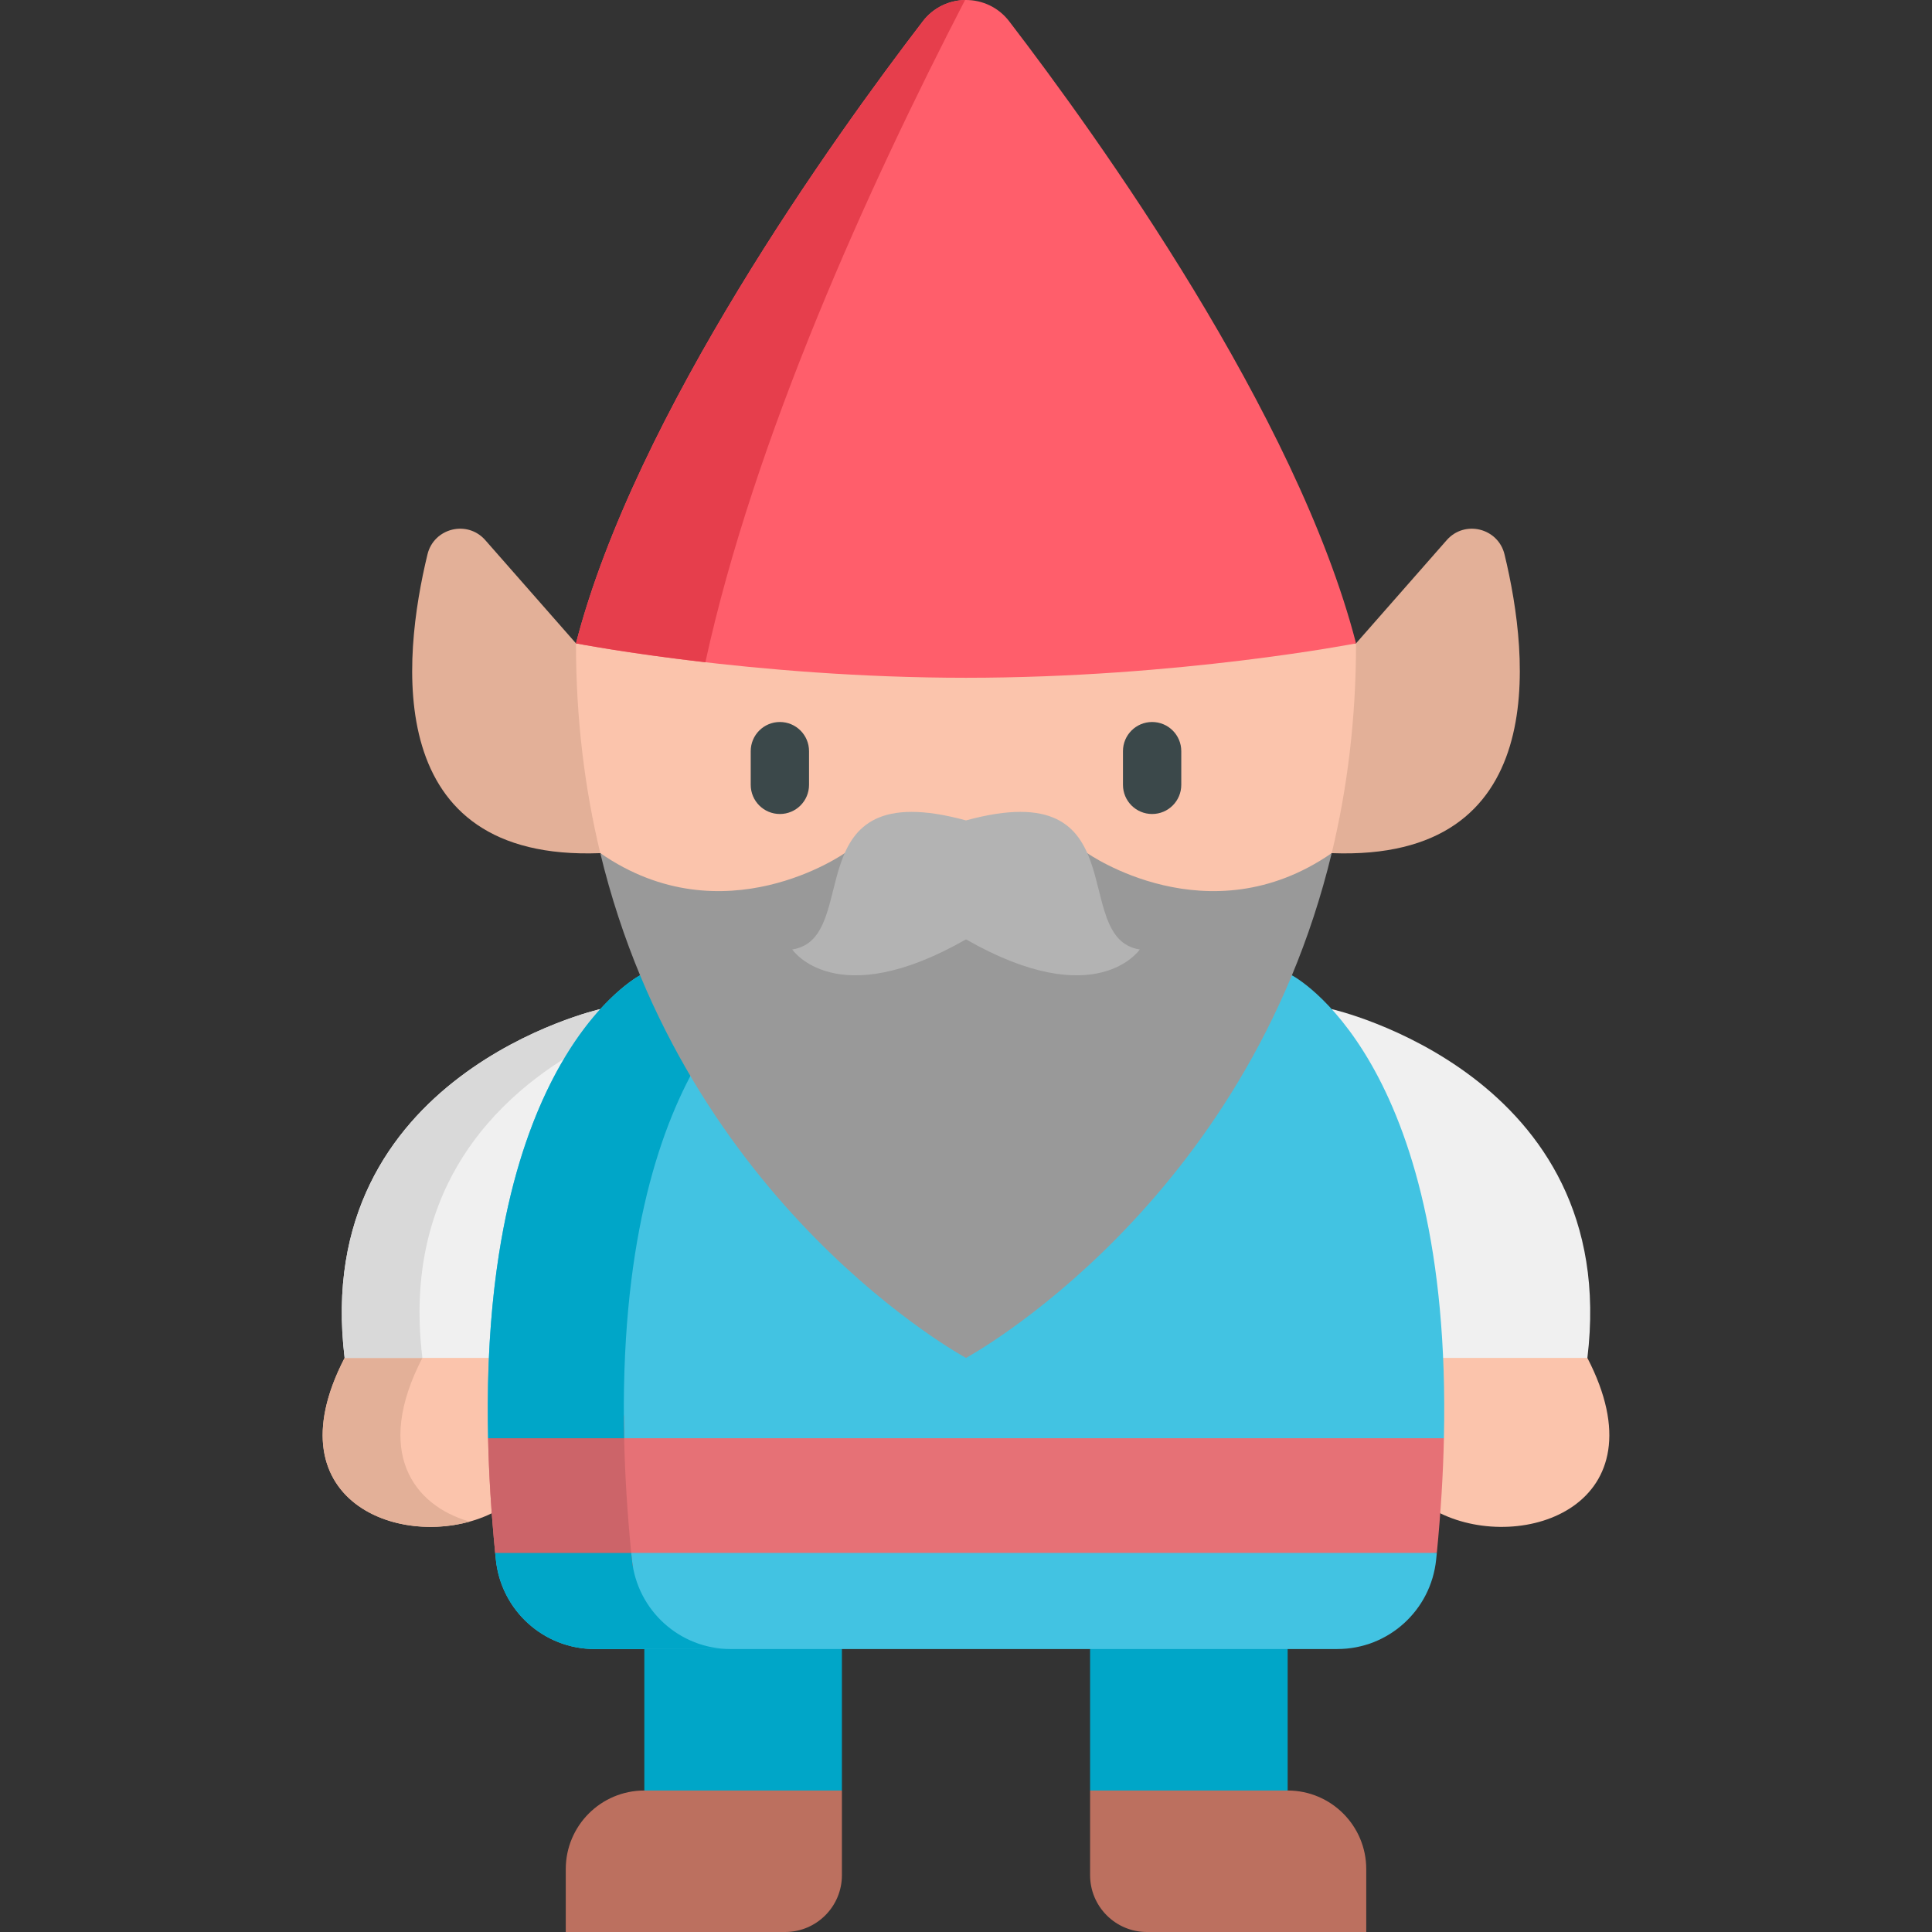
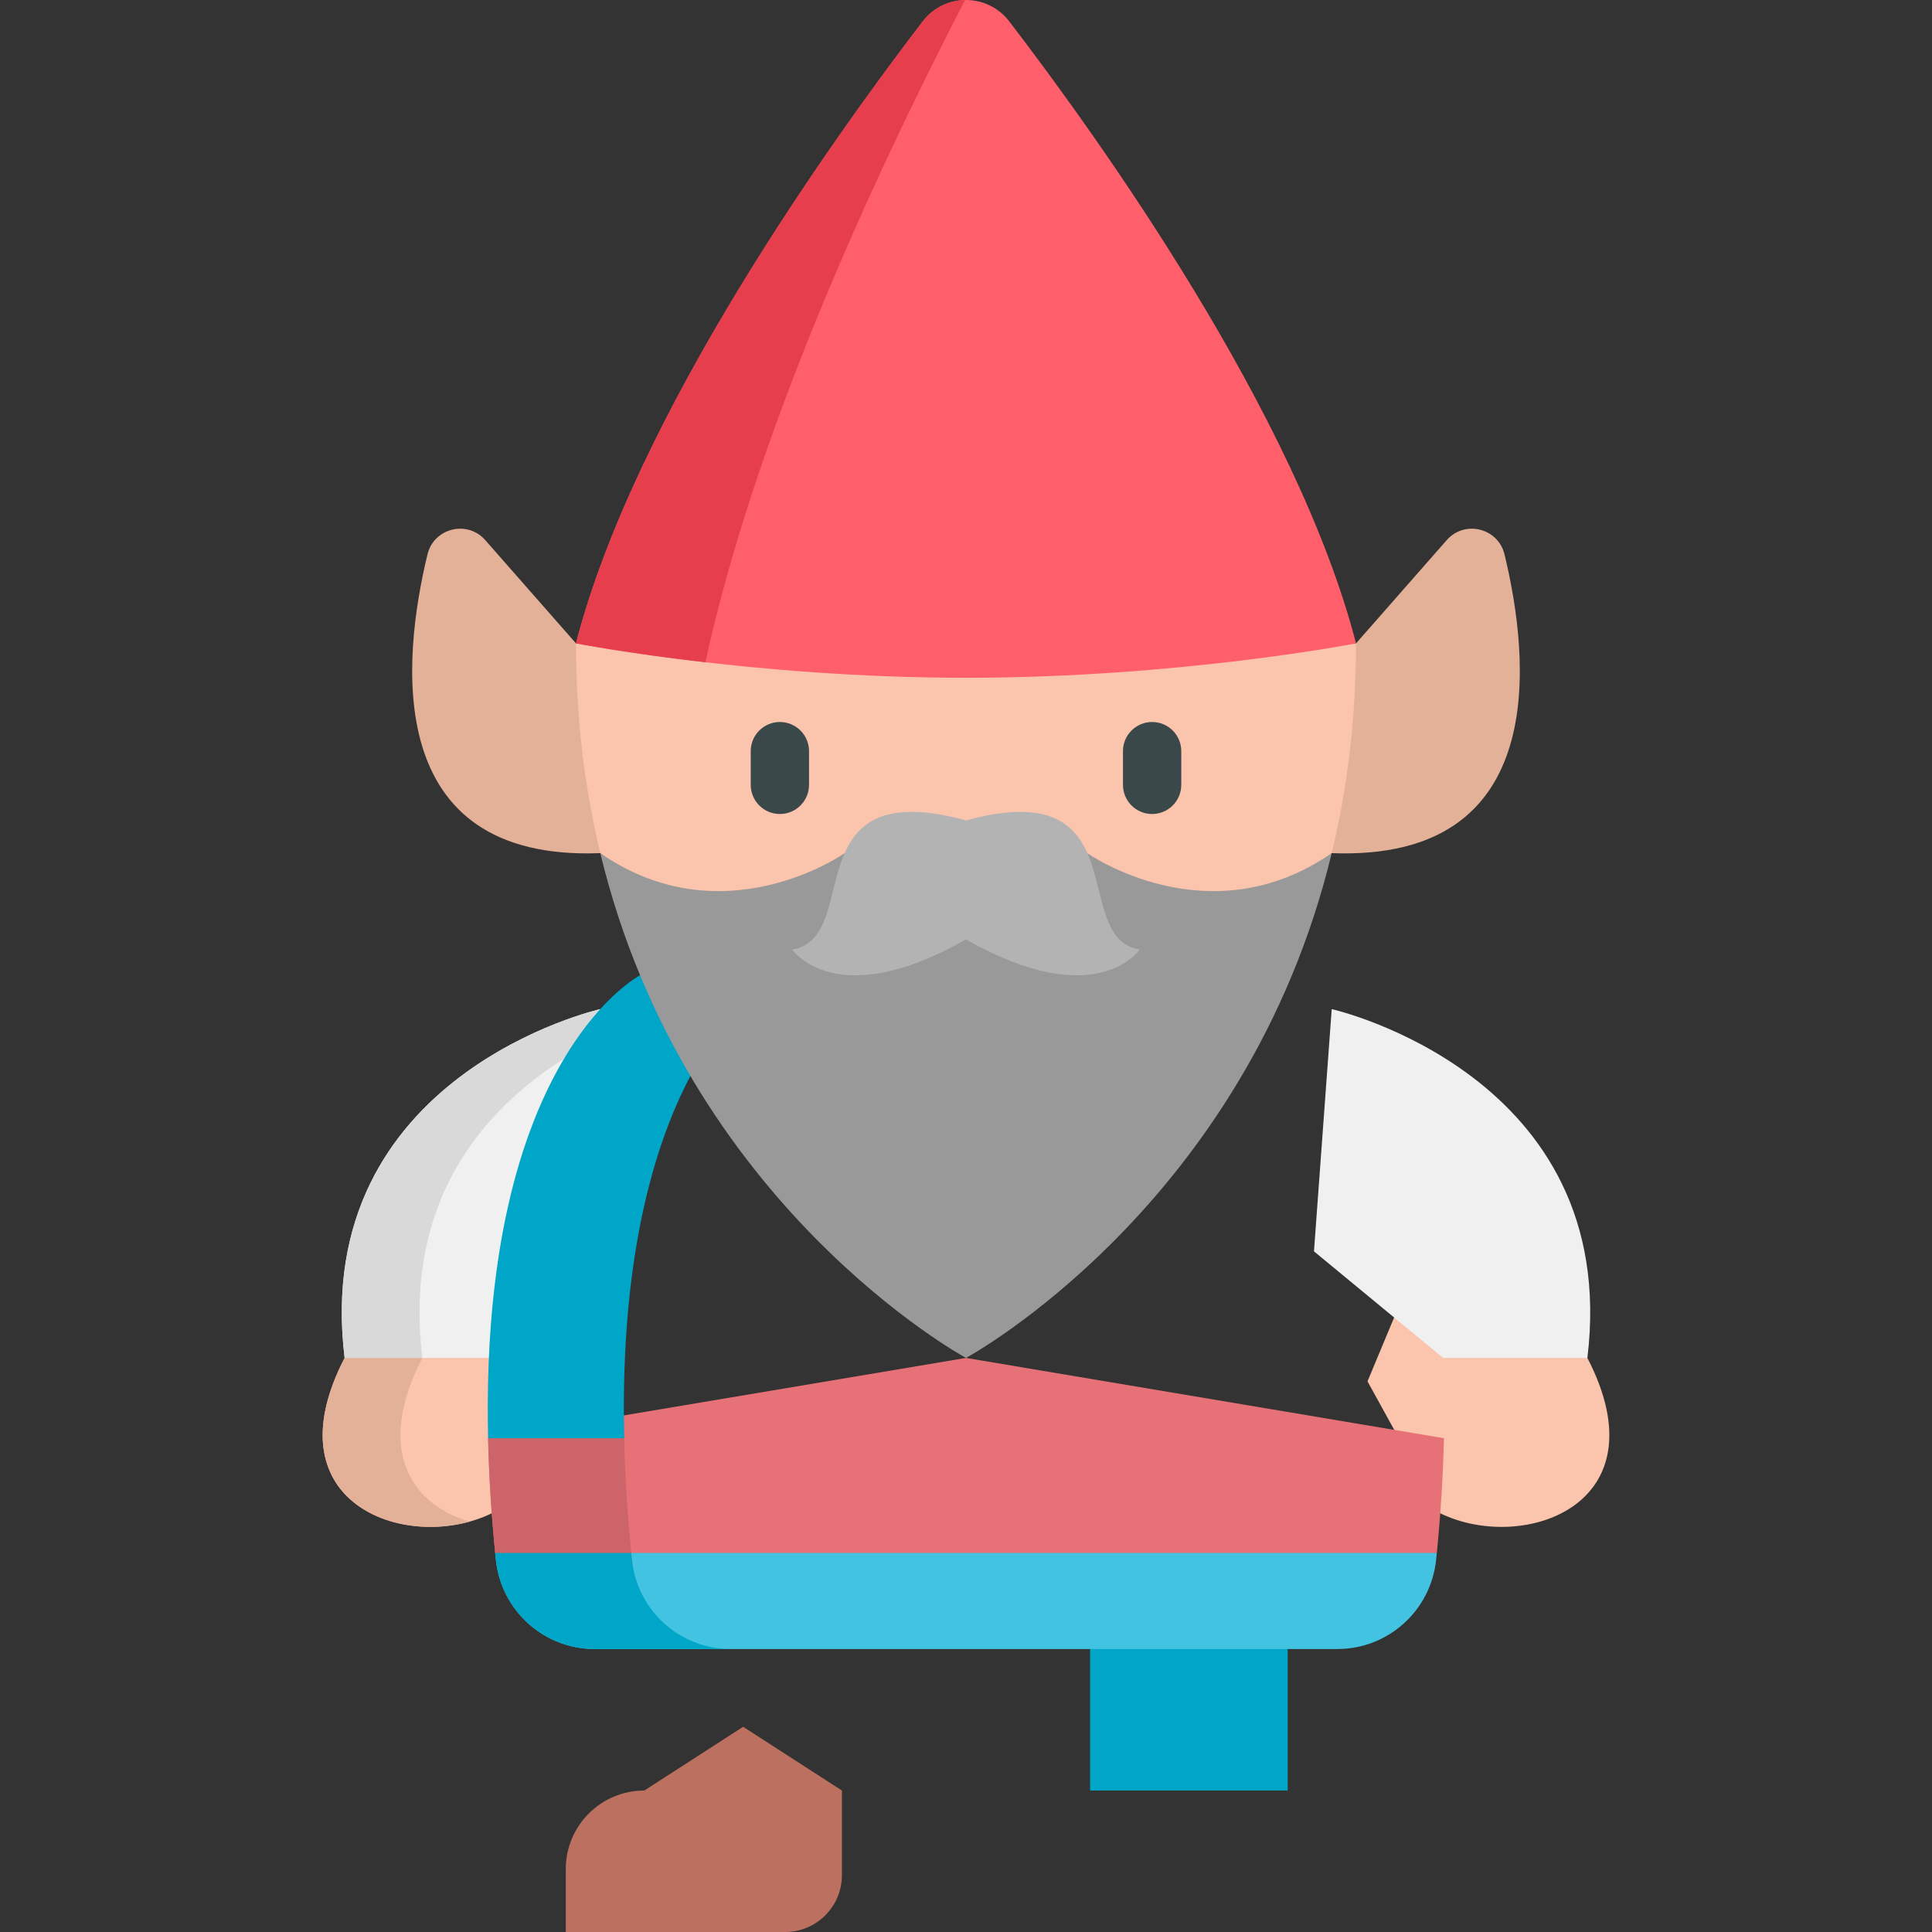
<svg xmlns="http://www.w3.org/2000/svg" version="1.1" id="Capa_1" x="0px" y="0px" viewBox="0 0 512 512" style="enable-background:new 0 0 512 512;" xml:space="preserve">
  <rect x="0" y="0" width="512" height="512" fill="#333333" stroke="none" />
  <g>
    <path style="fill:#BC705F;" d="M196.937,457.616l-26.18,16.89c-11.502,0-20.824,9.323-20.824,20.824V512h58.127   c8.32,0,15.058-6.749,15.058-15.068v-22.426L196.937,457.616z" />
-     <path style="fill:#BC705F;" d="M315.065,457.616l26.18,16.89c11.502,0,20.825,9.323,20.825,20.824V512h-58.127   c-8.32,0-15.058-6.749-15.058-15.068v-22.426L315.065,457.616z" />
  </g>
  <g>
-     <rect x="170.753" y="406.613" style="fill:#00A6C8;" width="52.36" height="67.895" />
    <rect x="288.884" y="406.613" style="fill:#00A6C8;" width="52.36" height="67.895" />
  </g>
  <path style="fill:#FBC4AC;" d="M91.329,359.864c-20.267,39.146,17.185,51.816,38.993,41.174l19.275-34.962l-12.667-30.401  L91.329,359.864z" />
  <path style="fill:#E3B098;" d="M111.932,359.864l28.728-15.238l-3.729-8.95L91.33,359.864  c-18.541,35.813,11.225,49.462,33.126,43.379C109.513,398.96,99.036,384.774,111.932,359.864z" />
  <path style="fill:#FBC4AC;" d="M420.671,359.864c20.267,39.146-17.185,51.816-38.993,41.174l-19.275-34.962l12.667-30.401  L420.671,359.864z" />
  <path style="fill:#F0F0F0;" d="M159.082,267.425c0,0-76.874,17.319-67.753,92.439h38.227l34.229-28.242L159.082,267.425z" />
  <path style="fill:#D9D9D9;" d="M159.632,274.925l-0.549-7.501c0,0-76.874,17.319-67.753,92.439h20.604  C105.895,310.129,137.547,285.735,159.632,274.925z" />
  <path style="fill:#F0F0F0;" d="M352.919,267.425c0,0,76.874,17.319,67.753,92.439h-38.227l-34.229-28.242L352.919,267.425z" />
  <path style="fill:#E67176;" d="M256,359.864l-126.65,21.28c0.203,9.424,0.811,19.537,1.875,30.401L256,424.278l124.776-12.733  c1.064-10.863,1.672-20.977,1.875-30.401L256,359.864z" />
  <g>
    <path style="fill:#E3B098;" d="M152.637,170.497l-24.032-27.356c-4.755-5.413-13.625-3.22-15.32,3.782   c-6.687,27.624-12.357,81.432,45.797,79.167l19.079-22.562L152.637,170.497z" />
    <path style="fill:#E3B098;" d="M359.363,170.497l24.032-27.356c4.755-5.413,13.625-3.22,15.32,3.782   c6.687,27.624,12.357,81.432-45.797,79.167l-19.079-22.562L359.363,170.497z" />
  </g>
  <path style="fill:#FBC4AC;" d="M352.919,226.09c4.054-16.782,6.445-35.295,6.445-55.593H152.637c0,20.298,2.391,38.812,6.445,55.593  L256,316.628L352.919,226.09z" />
  <path style="fill:#FF5E6B;" d="M267.455,5.655c-5.78-7.54-17.128-7.54-22.908,0c-23.482,30.63-76.19,104.034-91.909,164.842  c0,0,46.874,9.12,103.363,9.12s103.363-9.12,103.363-9.12C343.645,109.689,290.936,36.285,267.455,5.655z" />
  <path style="fill:#E63E4C;" d="M255.742,0.015c-4.195,0.074-8.364,1.947-11.196,5.64c-23.482,30.629-76.19,104.034-91.909,164.842  c0,0,13.312,2.59,34.294,5.009C199.877,116.162,230.073,49.653,255.742,0.015z" />
  <g>
    <path style="fill:#3B484A;" d="M206.676,215.718c-4.268,0-7.726-3.459-7.726-7.726v-8.928c0-4.267,3.458-7.726,7.726-7.726   c4.268,0,7.726,3.459,7.726,7.726v8.928C214.402,212.259,210.943,215.718,206.676,215.718z" />
    <path style="fill:#3B484A;" d="M305.324,215.718c-4.268,0-7.726-3.459-7.726-7.726v-8.928c0-4.267,3.458-7.726,7.726-7.726   c4.268,0,7.726,3.459,7.726,7.726v8.928C313.051,212.259,309.592,215.718,305.324,215.718z" />
  </g>
  <g>
    <path style="fill:#42C3E2;" d="M380.776,411.545c-0.061,0.588-0.122,1.175-0.182,1.773c-1.378,13.438-12.657,23.692-26.175,23.692   H157.583c-13.518,0-24.797-10.255-26.175-23.692c-0.061-0.597-0.122-1.186-0.182-1.773H380.776z" />
-     <path style="fill:#42C3E2;" d="M382.651,381.145h-253.3c-2.269-100.83,40.281-122.678,40.281-122.678h172.738   C342.369,258.468,384.92,280.316,382.651,381.145z" />
  </g>
  <path style="fill:#CC6469;" d="M167.463,413.319c-0.061-0.597-0.122-1.186-0.182-1.773c-1.064-10.863-1.672-20.977-1.875-30.401  c-0.046-2.051-0.067-4.059-0.077-6.045l-35.979,6.045c0.05,2.356,0.127,4.755,0.229,7.199c0.102,2.444,0.231,4.93,0.385,7.463  c0.233,3.798,0.526,7.698,0.883,11.702c0.118,1.335,0.245,2.681,0.378,4.038l36.519,3.726  C167.63,414.629,167.531,413.979,167.463,413.319z" />
  <g>
    <path style="fill:#00A6C8;" d="M129.351,381.145h36.056l0,0c-2.27-100.829,40.281-122.677,40.281-122.677h-36.056   c0,0-17.463,8.967-29.418,41.92c-0.292,0.804-0.58,1.622-0.864,2.454c-1.138,3.331-2.22,6.892-3.221,10.699   c-1.001,3.808-1.924,7.861-2.748,12.174c-0.411,2.157-0.797,4.378-1.156,6.666c-0.896,5.721-1.618,11.857-2.125,18.438   c-0.507,6.581-0.798,13.606-0.833,21.102C129.252,374.92,129.28,377.993,129.351,381.145L129.351,381.145z" />
    <path style="fill:#00A6C8;" d="M193.639,437.011c-13.518,0-24.797-10.255-26.175-23.692c-0.061-0.597-0.122-1.186-0.182-1.773   h-36.056c0.061,0.588,0.122,1.175,0.182,1.773c0.087,0.84,0.211,1.667,0.373,2.481c2.424,12.198,13.13,21.212,25.803,21.212h36.055   V437.011z" />
  </g>
  <path style="fill:#999999;" d="M352.919,226.09C330.32,319.715,256,359.864,256,359.864s-74.32-40.149-96.918-133.774  c32.691,22.649,64.774,0,64.774,0h64.287C288.144,226.09,320.227,248.739,352.919,226.09z" />
  <path style="fill:#B3B3B3;" d="M256,248.942c34.564,19.737,46.053,2.681,46.053,2.681c-19.006-2.924,0-46.784-46.053-34.207  c-46.053-12.576-27.047,31.284-46.053,34.207C209.947,251.623,221.437,268.68,256,248.942z" />
  <g>
</g>
  <g>
</g>
  <g>
</g>
  <g>
</g>
  <g>
</g>
  <g>
</g>
  <g>
</g>
  <g>
</g>
  <g>
</g>
  <g>
</g>
  <g>
</g>
  <g>
</g>
  <g>
</g>
  <g>
</g>
  <g>
</g>
</svg>